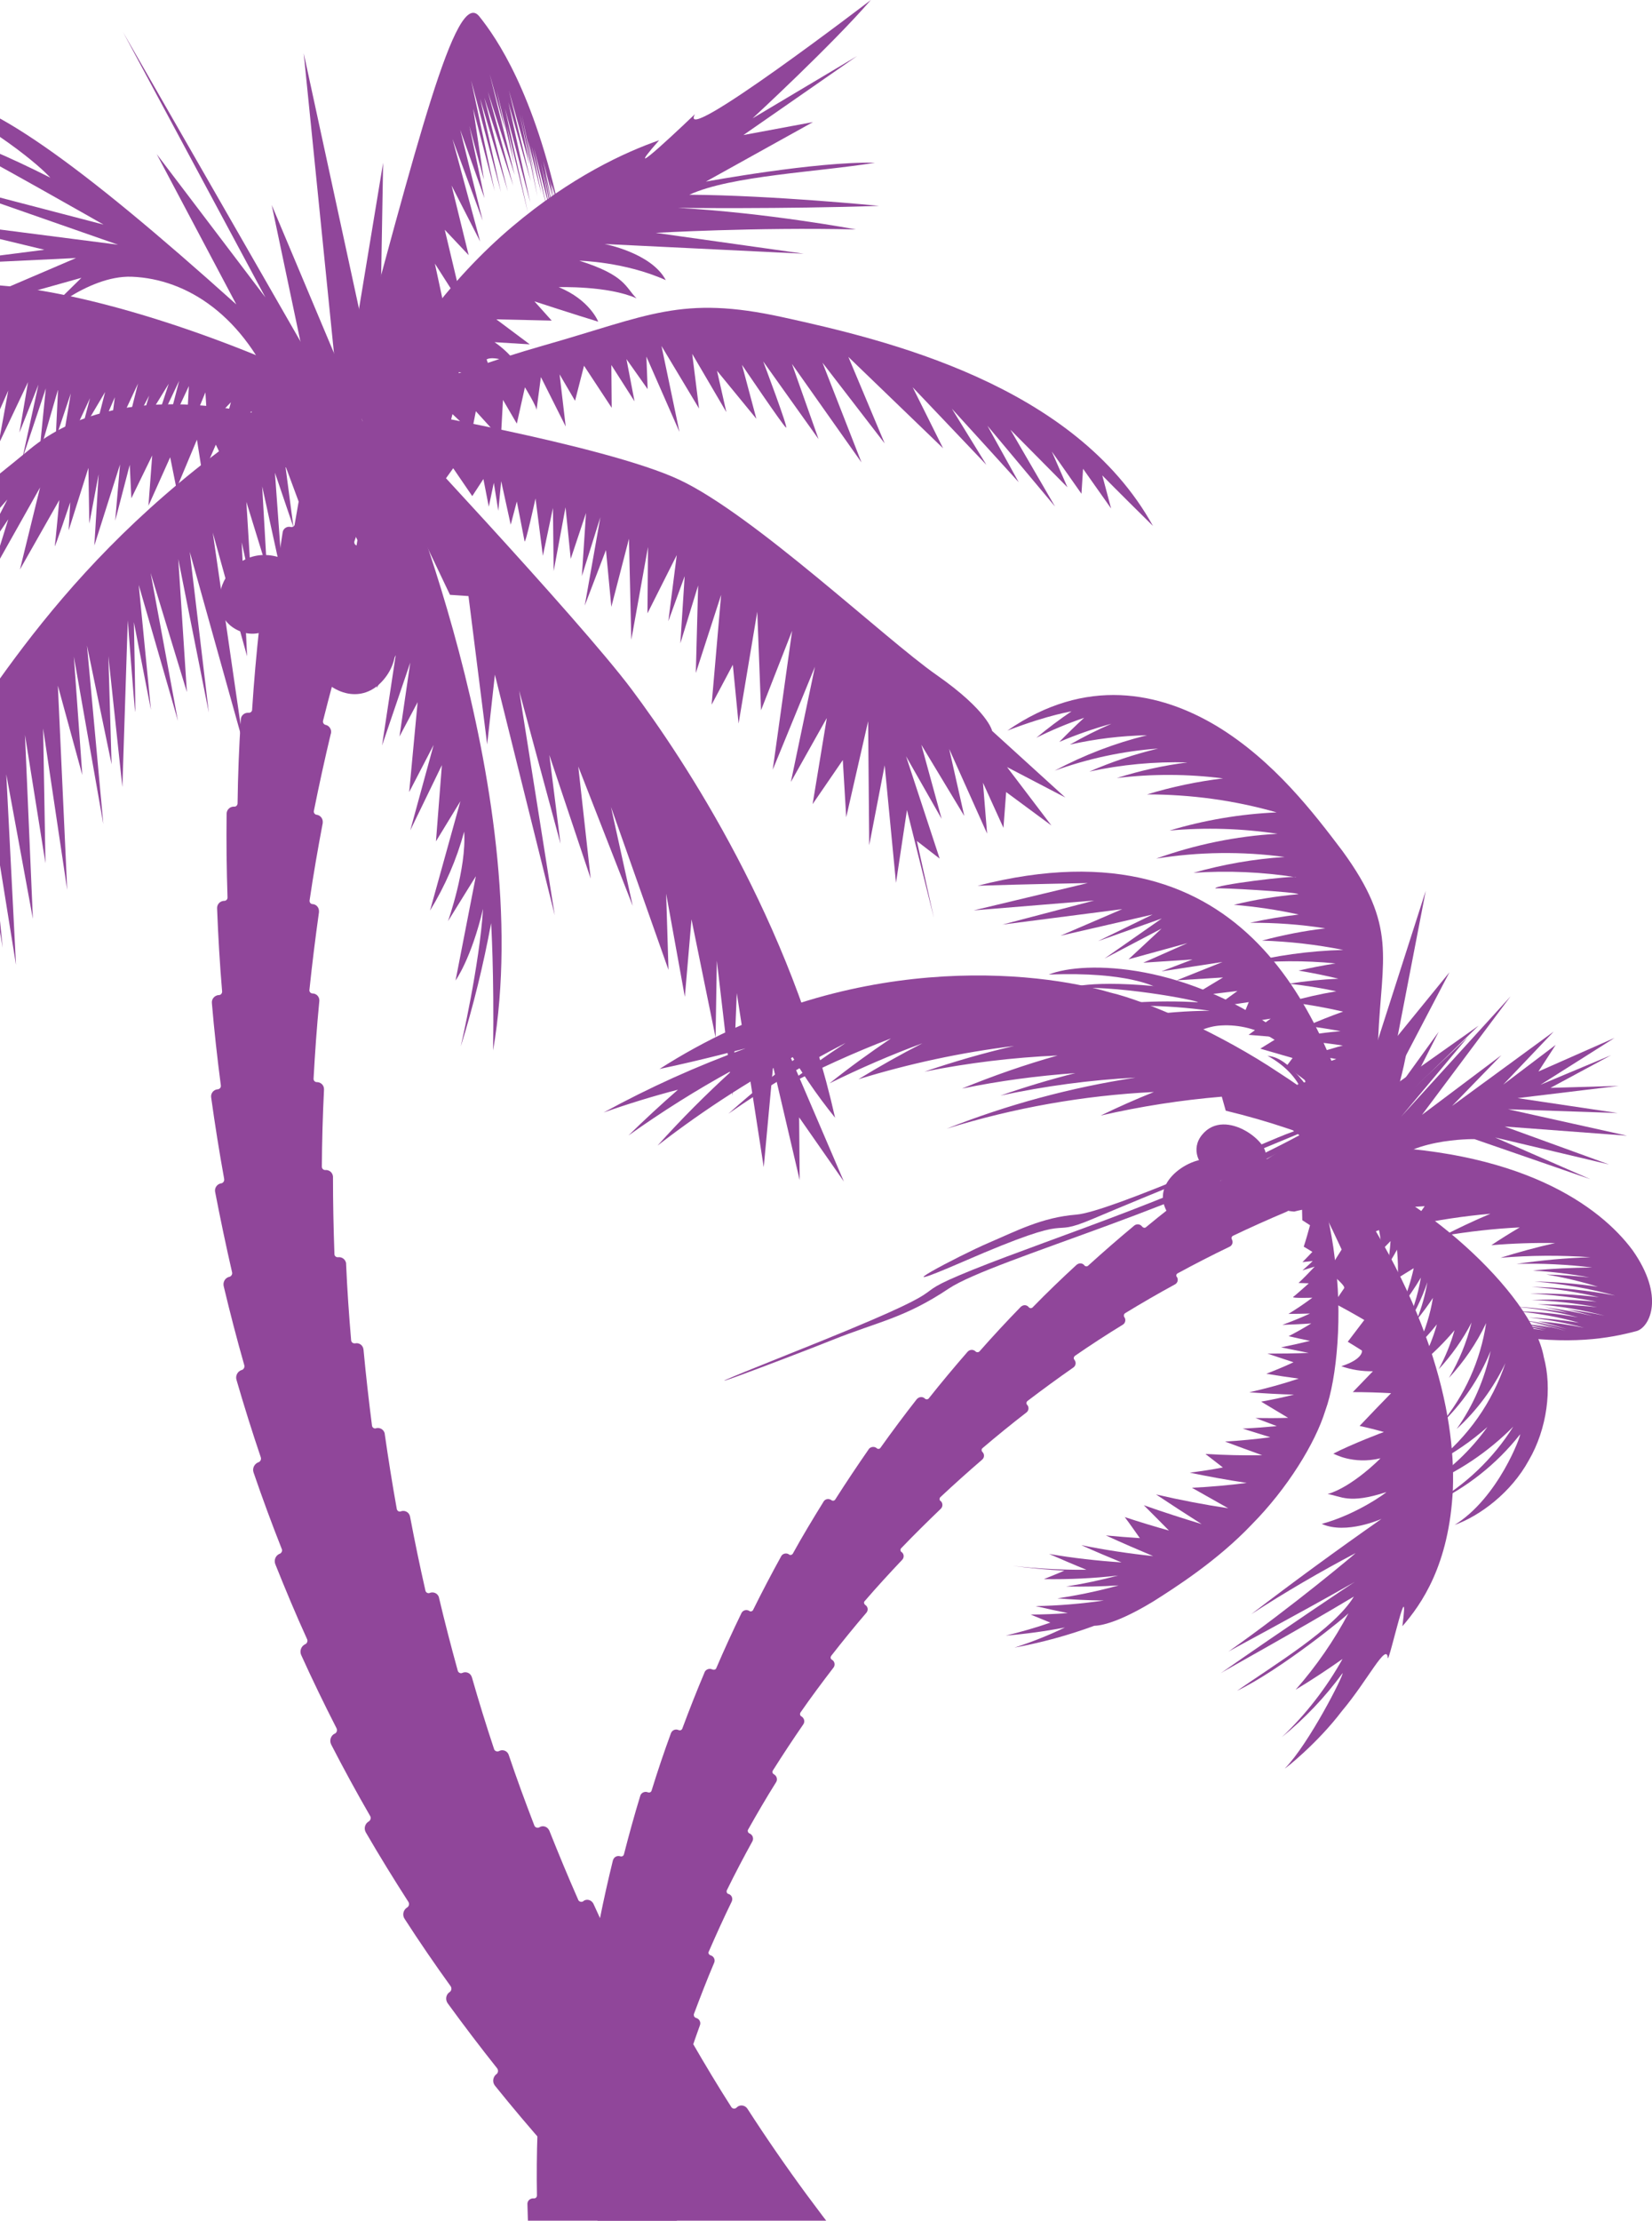
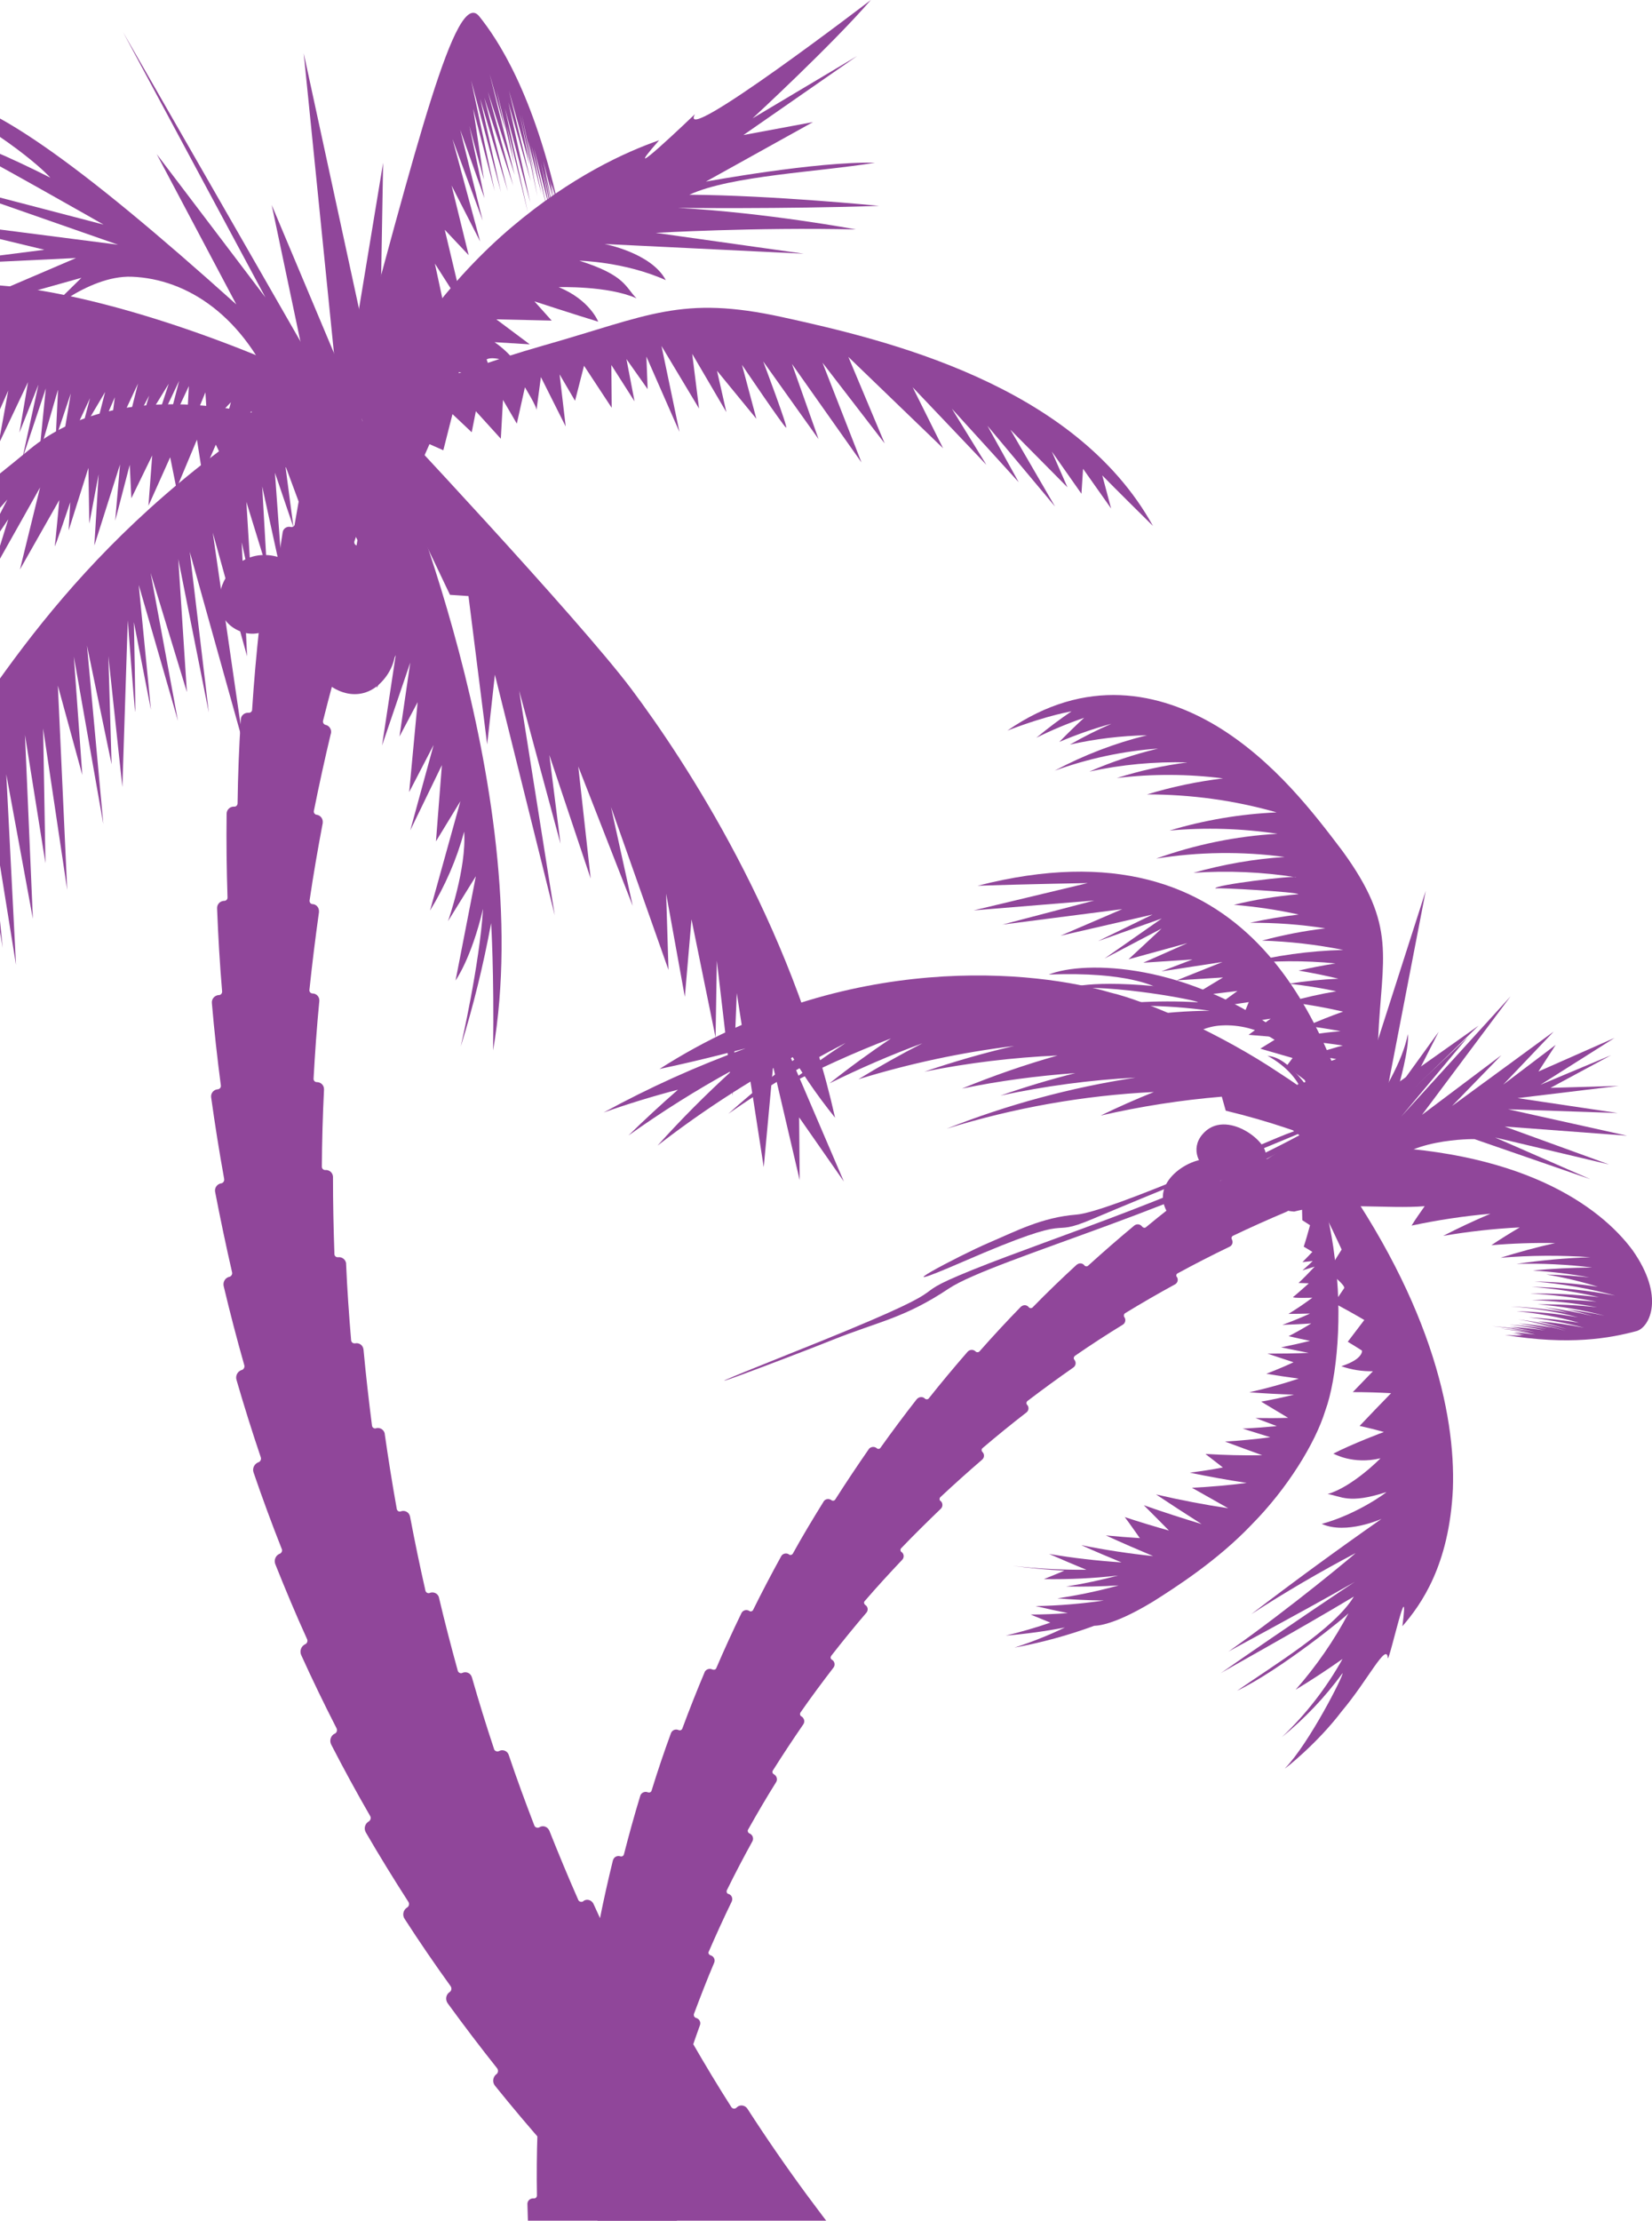
<svg xmlns="http://www.w3.org/2000/svg" id="eEO2K9ICbpg1" viewBox="0 0 919.3 1235" shape-rendering="geometricPrecision" text-rendering="geometricPrecision">
  <style>#eEO2K9ICbpg2_tr {animation: eEO2K9ICbpg2_tr__tr 10000ms linear infinite alternate forwards}@keyframes eEO2K9ICbpg2_tr__tr { 0% {transform: translate(403.2px,1235px) rotate(0deg);animation-timing-function: cubic-bezier(0.42,0,0.58,1)} 50% {transform: translate(403.2px,1235px) rotate(12.468deg);animation-timing-function: cubic-bezier(0.42,0,0.58,1)} 100% {transform: translate(403.2px,1235px) rotate(0deg)}} #eEO2K9ICbpg4_tr {animation: eEO2K9ICbpg4_tr__tr 10000ms linear infinite alternate forwards}@keyframes eEO2K9ICbpg4_tr__tr { 0% {transform: translate(190.55px,224.824px) rotate(0deg)} 60% {transform: translate(190.55px,224.824px) rotate(14.125deg)} 100% {transform: translate(190.55px,224.824px) rotate(0deg)}} #eEO2K9ICbpg9_tr {animation: eEO2K9ICbpg9_tr__tr 10000ms linear infinite alternate forwards}@keyframes eEO2K9ICbpg9_tr__tr { 0% {transform: translate(192.396px,235.204px) rotate(0deg)} 40% {transform: translate(192.396px,235.204px) rotate(18.079deg)} 100% {transform: translate(192.396px,235.204px) rotate(0deg)}} #eEO2K9ICbpg21_tr {animation: eEO2K9ICbpg21_tr__tr 10000ms linear infinite alternate forwards}@keyframes eEO2K9ICbpg21_tr__tr { 0% {transform: translate(335.9px,1235px) rotate(0deg);animation-timing-function: cubic-bezier(0.42,0,0.58,1)} 50% {transform: translate(335.9px,1235px) rotate(-6.319deg);animation-timing-function: cubic-bezier(0.42,0,0.58,1)} 100% {transform: translate(335.9px,1235px) rotate(0deg)}} #eEO2K9ICbpg23_tr {animation: eEO2K9ICbpg23_tr__tr 10000ms linear infinite alternate forwards}@keyframes eEO2K9ICbpg23_tr__tr { 0% {transform: translate(761.936px,621.431px) rotate(0deg)} 44% {transform: translate(761.936px,621.431px) rotate(-9.343deg)} 100% {transform: translate(761.936px,621.431px) rotate(0deg)}} #eEO2K9ICbpg37_tr {animation: eEO2K9ICbpg37_tr__tr 10000ms linear infinite alternate forwards}@keyframes eEO2K9ICbpg37_tr__tr { 0% {transform: translate(723.6px,666.429px) rotate(0deg)} 56% {transform: translate(723.6px,666.429px) rotate(-23.084deg)} 100% {transform: translate(723.6px,666.429px) rotate(0deg)}}</style>
  <g id="eEO2K9ICbpg2_tr" transform="translate(403.2,1235) rotate(0)">
    <g transform="translate(-403.2,-1235)">
      <path d="M335.4,1241.1c.9-.9.8-2.4-.1-3.3c0,0,0,0,0,0-10.6-10.8-21-21.9-31.1-33.2-1.7-1.8-1.6-4.7.2-6.4c0,0,0,0,0,0c.1-.1.2-.1.2-.2c1-.9,1-2.4.2-3.3-10-11.3-19.8-22.9-29.3-34.7-1.6-1.9-1.3-4.7.5-6.3.1-.1.2-.1.3-.2c1-.8,1.1-2.3.3-3.3-9.4-11.8-18.5-23.8-27.4-36-1.5-2-1.1-4.8.8-6.2l.3-.2c1-.8,1.2-2.2.4-3.3-8.8-12.2-17.3-24.6-25.5-37.3-1.4-2-.9-4.8,1.1-6.2c0,0,0,0,0,0c.1-.1.2-.1.3-.2c1.1-.7,1.3-2.2.6-3.2-8.1-12.6-16-25.4-23.6-38.5-1.3-2.2-.5-5,1.7-6.2c0,0,0,0,0,0c1-.7,1.3-2.1.6-3.1-7.5-13-14.7-26.2-21.6-39.6-1.1-2.2-.3-5,2-6.1c0,0,0,0,.1,0c1.1-.6,1.4-2,.8-3.1-6.8-13.3-13.4-26.9-19.6-40.6-1-2.3,0-4.9,2.2-6c0,0,0,0,.1,0c1.1-.6,1.5-1.9.9-3c0,0,0,0,0,0-6.2-13.6-12-27.5-17.6-41.5-.9-2.3.2-4.9,2.4-5.8c0,0,.1,0,.1,0c1.1-.5,1.6-1.8,1-2.9c0,0,0,0,0,0-5.5-13.9-10.7-28-15.6-42.3-.8-2.3.4-4.8,2.7-5.7c0,0,.1,0,.1,0c1.1-.5,1.6-1.7,1.2-2.8c0,0,0,0,0,0-4.8-14.2-9.3-28.5-13.5-43-.7-2.3.6-4.8,2.9-5.5c0,0,.1,0,.1,0c1.1-.4,1.7-1.7,1.3-2.8c0,0,0,0,0,0-4.1-14.4-7.9-29-11.4-43.7-.6-2.3.7-4.7,3-5.3.1,0,.1,0,.2,0c1.1-.4,1.8-1.6,1.4-2.7c0,0,0,0,0,0-3.4-14.8-6.5-29.6-9.4-44.6-.4-2.2,1.1-4.3,3.3-4.7.1,0,.1,0,.2,0c1.1-.3,1.8-1.4,1.5-2.6c0,0,0,0,0-.1-2.7-14.9-5.1-30-7.2-45.1-.3-2.2,1.2-4.2,3.5-4.5.1,0,.2,0,.2,0c1-.1,1.8-1,1.7-2c0,0,0-.1,0-.1-2-15.2-3.7-30.5-5-45.9-.2-2.2,1.4-4.1,3.6-4.4.1,0,.2,0,.3,0c1,0,1.8-.9,1.8-1.9c0,0,0-.1,0-.1-1.3-15.3-2.2-30.7-2.8-46.2-.1-2.2,1.5-4,3.7-4.2.1,0,.2,0,.3,0c1,0,1.8-.8,1.8-1.8c0-.1,0-.1,0-.2-.5-15.4-.7-30.8-.5-46.4c0-2.2,1.7-3.9,3.8-4c.1,0,.2,0,.4,0c1,.1,1.8-.7,1.9-1.7c0-.1,0-.1,0-.2.2-15.4.8-30.9,1.8-46.5c0-2.1,1.8-3.8,3.9-3.8.1,0,.3,0,.4,0c1,.1,1.9-.6,2-1.6c0-.1,0-.1,0-.2c1-15.6,2.4-31.2,4.1-46.9.2-2,2-3.4,4-3.2.1,0,.3,0,.4.1c1,.2,1.9-.5,2-1.5c0-.1,0-.1,0-.2c1.8-15.6,4-31.2,6.5-46.9.3-2,2.2-3.3,4.1-3c.2,0,.3.1.5.1.9.2,1.9-.4,2.1-1.4c0-.1,0-.1,0-.2c2.6-15.3,5.5-30.6,8.8-45.9.3-2.2,2.4-3.8,4.6-3.4.2,0,.4.1.6.1c10.9,3.8,21.7,7.6,32.6,11.4c2.2.8,3.1,3.6,2.2,5.8-5.5,13.7-10.6,27.4-15.5,41.3-.4,1,0,2.1,1,2.5c0,0,0,0,.1,0c2,.6,3.2,2.7,2.7,4.7c0,0,0,.1,0,.1-4.9,14-9.4,28.2-13.7,42.5-.4,1,.1,2.1,1.1,2.5c0,0,.1,0,.1,0c2.1.6,3.4,2.7,2.8,4.9c0,.1,0,.1-.1.2-4.1,14.1-7.9,28.2-11.5,42.5-.3,1,.2,2,1.2,2.4c0,0,.1,0,.1,0c2.1.4,3.5,2.5,3.1,4.6c0,.1,0,.2-.1.3-3.4,14.2-6.5,28.4-9.4,42.8-.3,1,.3,2,1.3,2.3.1,0,.1,0,.2,0c2.1.3,3.6,2.2,3.4,4.3c0,.1,0,.2,0,.3-2.7,14.2-5.2,28.6-7.3,42.9-.2,1,.4,2,1.4,2.2.1,0,.1,0,.2,0c2.1.1,3.7,1.9,3.6,4.1c0,.1,0,.2,0,.4-2,14.3-3.8,28.7-5.3,43.1-.2,1,.5,1.9,1.5,2.1.1,0,.1,0,.2,0c2.1,0,3.8,1.7,3.8,3.8c0,.1,0,.3,0,.4-1.4,14.3-2.4,28.7-3.2,43.1-.1,1,.6,1.9,1.6,2c.1,0,.2,0,.2,0c2.2,0,4,1.7,4,3.9c0,.1,0,.3,0,.4-.7,14.2-1.1,28.4-1.2,42.7c0,1,.7,1.8,1.7,1.9.1,0,.2,0,.2,0c2.2-.2,4.1,1.4,4.3,3.6c0,.2,0,.3,0,.5c0,14.2.3,28.3.8,42.6c0,1,.8,1.8,1.8,1.8.1,0,.2,0,.2,0c2.1-.3,4.1,1.1,4.5,3.3c0,.2,0,.4,0,.5.6,14.1,1.6,28.2,2.8,42.4.1,1,.9,1.7,1.9,1.7.1,0,.2,0,.3,0c2.1-.5,4.2.9,4.6,3c0,.2.1.4.1.6c1.3,14,2.9,28,4.7,42.1.1,1,1,1.7,1.9,1.6.1,0,.2,0,.3-.1c2-.6,4.2.6,4.8,2.6.1.2.1.4.1.6c2,13.9,4.2,27.8,6.7,41.7.2,1,1.1,1.6,2,1.4.1,0,.2,0,.3-.1c2-.7,4.2.3,4.9,2.3.1.2.1.4.2.7c2.6,13.7,5.4,27.3,8.5,40.9.1,1,1.1,1.8,2.1,1.6.1,0,.2,0,.3-.1c2-.8,4.2.1,5,2c.1.2.2.4.2.7c3.2,13.5,6.7,27,10.4,40.4.2,1,1.2,1.7,2.2,1.5.1,0,.2-.1.3-.1c1.9-.9,4.2-.2,5.1,1.7.1.2.2.4.3.7c3.8,13.3,7.9,26.6,12.3,39.8.2,1,1.3,1.6,2.3,1.4.1,0,.2-.1.4-.1c1.8-1.1,4.2-.4,5.2,1.4.1.2.2.5.3.7c4.4,13.1,9.2,26.1,14.2,39.1.3,1,1.4,1.6,2.4,1.3.1,0,.2-.1.3-.1c1.8-1.2,4.1-.7,5.3,1.1.1.2.3.5.4.7c5.1,12.8,10.4,25.6,16,38.3.3,1,1.4,1.5,2.4,1.2.1,0,.3-.1.4-.2s.2-.1.2-.2c1.7-1.2,4-.7,5.2,1c.1.2.3.4.4.7c5.7,12.6,11.6,25,17.9,37.4.4,1,1.5,1.4,2.5,1c.1-.1.2-.1.3-.2s.2-.1.2-.2c1.6-1.3,4-1,5.2.6.2.2.3.4.4.7c6.3,12.3,12.8,24.4,19.7,36.5.5.9,1.6,1.3,2.5.9.1-.1.2-.1.4-.2.1-.1.1-.1.2-.2c1.6-1.4,3.9-1.2,5.3.3.2.2.3.4.5.7c6.9,11.9,14,23.8,21.5,35.5.5.9,1.7,1.3,2.6.7.1-.1.2-.1.3-.2s.1-.1.2-.2c1.5-1.5,3.9-1.4,5.4.1.2.2.3.4.5.6c21.1,32.7,44.2,64,69.1,93.9c1.8,2.1,1.8,5.1.1,7.2-16.1,19.4-32.2,38.8-48.4,58.2-1.6,1.9-4.5,2.2-6.4.6-33.6-26-65.5-54.2-95.4-84.4-1.8-1.8-1.7-4.7.1-6.5.2-.5.3-.5.4-.6Z" clip-rule="evenodd" fill="#90469a" fill-rule="evenodd" />
      <g id="eEO2K9ICbpg4_tr" transform="translate(190.55,224.824) rotate(0)">
        <g transform="translate(-190.55,-224.824)">
          <path d="M193,204.8C62.8,277.6,9.1,363.3,-29.4,420.2s-29.9,108.9-12.8,172.3c-2.4-55.9,4.1-84.9,4.1-84.9l3.2,59.9l6.2-85.5l3.2,64.7.2-71.6l6.6,50.3l2-64.3L-4.1,555l-6.7-100.5L1.5,527.1l-9.6-96.3l17,105.8-5.4-106L18.3,511L13.9,408.7l11.4,71.4-1.3-75l13.4,89.8-5.2-113.6L45.8,431l-4.7-65.8l16.4,93.1L48.4,359l13.7,66.1-1.8-60.2l7.8,72.8l3-92.7c0,0,3.7,48.8,4.1,50.8s-.7-49.8-.7-49.8L84,394.8l-6.8-69.5c0,0,21.5,74.2,21.8,75.6s-15.2-82.3-15.2-82.3L104,384.9l-4.8-74l17,85.4-10.6-89.4l29.8,106.6-17-117.3L137.5,365l-3-63.4l5.5,25.1-2.9-47.6l11.4,37-2.6-45.6l11.4,52.1-4.3-59.7l10.3,30.3-4.5-34.2l11.9,32.1l2.5-34.9L189,281.4l13.9-32.2-9.9-44.4Z" clip-rule="evenodd" fill="#90469a" fill-rule="evenodd" />
          <path d="M212.1,227.2c0,0,109.9,116.8,139.4,156.2s88.7,129,113.2,238.2c-10.5-13-19.8-26.7-28-41.2l32.9,76.7-24.9-35.7.3,34.9L430.2,593L425,649.1l-15-96.8-2.3,57.1-8.8-75.1-.7,42.7-13.4-65.7-3.7,43.1L370.7,497l1.3,42.4-32-90.6l12.1,55-30.3-77.5l6.9,62.3-23-68.7l6.2,49.3-23-85.1L308.7,509L275.4,375.2L271.1,414l-10.4-82.5-10.3-.7L210,246l2.1-18.8Z" clip-rule="evenodd" fill="#90469a" fill-rule="evenodd" />
          <path d="M191.1,256.3c27-60.3,61.1-102.5,93.9-130.2s62.6-41.4,81.8-48.1c-25.8,29.3,19.9-14.5,19.9-14.5C376.4,82.8,484.6,0,484.6,0c-21.5,24.9-65.8,65.8-65.8,65.8l58.1-34.6-63.2,43.9l38.7-7.2L392.8,101c0,0,61.2-11.3,94.1-10.5-31.6,5.2-80,7.1-103.3,17.8c46.2.3,105.6,6.2,105.6,6.2-53.3,1.8-112.1,1.1-112.1,1.1c49.7,2.7,99.2,12,99.2,12-56-1.3-111.4,1.9-111.4,1.9l82.4,11.6-110.9-5.4c0,0,26.1,4.9,34.1,20.1-22.9-10.3-48.1-10.8-48.1-10.8c25.8,8.1,25.6,14.8,31.8,20.9-16-7.1-43.3-6.2-43.3-6.2c17.4,7.1,22,19.2,22,19.2-13.2-4-35.5-11.3-35.5-11.3l9.6,10.7-30.8-.7l18.6,13.9-19.6-1.2c0,0,8.3,5.4,13,13-13.9-6.3-17.4-3.4-17.4-3.4l2.6,7.5-18.2-.4l6,15.1-11.9-.3c-2.1-.1-.9,9.7-.9,9.7l-16.8-.4-22.3,28.7-18.2-3.5Z" clip-rule="evenodd" fill="#90469a" fill-rule="evenodd" />
          <path d="M178.9,213.5c-77.9-36.8-172-63.3-213.8-53.1s-90,53.9-104.6,73.4c28.9-23.1,31.1-18.6,31.1-18.6l-36,49.8l23.5-25.8-17.1,36.5l55.3-73.3-46.8,71.4l33.4-44.1-23.4,40l39.7-47.6-25.9,48.5L-46,198l-30.6,55.3l38-53.8L-60.7,253l43.2-62.3L-49.6,254l35.4-56.6L-36.9,250L-13,211.2L-18.4,247l14.5-30.8-10.6,44.3L4.6,217.2l-5.5,30.1l16.5-34.8-4.8,28.1l10.6-26.7-9,41.3L25.5,216l-3.7,36.8l10.5-36.2L31,243.8l8.4-25-6.7,40l17.4-37.4L45,240.8L58.5,218l-9.7,37.9l15.1-35-3.6,27.7l16.5-35.3-8.9,35.4L83,220l-6.5,21.7l17.4-28.3-11.1,33.9l16.9-35.5-8.4,32.4l13.8-29.5-1.6,29.8l10.8-26.3l1.2,19.1l13-13.6-7,25.8l18.4-20.8l3.4,20.5l27.6-6.1L191,227.8l-12.1-14.3Z" clip-rule="evenodd" fill="#90469a" fill-rule="evenodd" />
        </g>
      </g>
      <g id="eEO2K9ICbpg9_tr" transform="translate(192.396,235.204) rotate(0)">
        <g transform="translate(-192.396,-235.204)">
          <path d="M204,229.4c0,0,40.1-20.7,98.6-37.3s76.4-28.1,132.9-15.7s162.4,37.1,206.1,116.1c-20.2-19.9-28.2-28.1-28.2-28.1l4.9,18.4-15.6-22.1-.9,13.9-16.5-23.5L594,271l-31.7-32l24.8,42.7-37.6-44.9l17.4,31.4-37.2-40.9l19.2,31.2-41-43.1l16.9,33.9-52.7-50.8l20.2,48.1-34.6-44.9l21.7,55.5-38.7-54.8l14.8,41.8L424.7,201c0,0,14.3,37.8,12.7,36.8s-24.5-34.9-24.5-34.9l8,30L399,206.2l5.2,23-19-32.4l3.8,30.4-20.9-34.8l10,47.8-18.4-41.9.7,18.1-11.8-16.7l4.5,23.5L340.2,203l.2,23.8L325,203.4l-5,19.5-8.6-14.7l3.4,29L301,209.7c0,0-2.8,20.6-2.4,18.7s-6.5-13-6.5-13l-4.5,20.2-7.7-13.2-1.2,21.6-13.9-15.3-2.3,11.7-10.7-10.1-5.1,20.1-17.7-7.8-24.7,3.5-.3-16.7Z" clip-rule="evenodd" fill="#90469a" fill-rule="evenodd" />
-           <path d="M213.6,226.3c0,0,122.8,21,164.4,40.5s114.4,88.5,143.2,108.6s30.9,31.1,30.9,31.1l40.7,37-32.4-16.9l24.7,32.5-25.2-18.6-1.5,19.9L547,435.3l2.3,28.3-21.1-47.1l8.4,37.3-23.9-39.6L524,455.4l-19.8-34.8l18.7,56.9-12.7-9.8l9.5,42.8-15-60-6.1,40.5-6.3-65.4-8.6,44.5-.6-69-12.2,53.4-1.9-31.8-16.8,24.5l7.9-47.9-20,35.6l13.4-64.1L430,428.1l10.8-77.3L423.5,395l-2.1-54.8L411,402.4l-3.2-32.7L396,391.9l5.3-61.1-14.1,43.5l1.3-48.7-9.9,32.2l2.4-37.4-9.1,25.1l4.7-36.8-16.3,32.4.3-36.9-9.3,51.6-1.3-56.2-9.8,37.9-3-31.6-11.8,30.9l8.7-49.2-10.3,32.8l2.3-35.1-8.5,25.5-2.9-28.7-6.6,35.5-.4-35.1-5.6,26.6-4.1-31.9c0,0-5.7,26.1-6.1,23.8s-4.3-22.1-4.3-22.1l-3.4,12.9-5.3-24.2-1.6,16.5-2.5-15.6-2.8,13.3-3-15.4-6.2,9.5-10.6-15.5-5.9,8.2-24.7-15.8-8-26.5Z" clip-rule="evenodd" fill="#90469a" fill-rule="evenodd" />
          <path d="M202,249.6c-51.8-23.7-135.1-41.4-185.6.4s-90.5,66.3-106,124.4c18.8-34.2,33.2-45.8,33.2-45.8l3.1,9.8l26.4-42.8-14,33.4l45-51.2-25.1,49l25.6-38L-5,319.6l27.3-48.5-11.2,45.6L33,278.1c0,0-2.1,23-2.5,25.5s8.6-24.3,8.6-24.3L38.2,295l11-34.8.5,31l5.2-27.5-2.4,39.7l14.3-45.1-2.7,31.3l8.1-31.1.9,18.6l11.6-23.8-2.1,28l12.1-27l3.5,17.4l11.4-27.2l3.1,19.8l7.4-17l5.3,11l3.6-7.7l1.8,17.9l4.8-25l3,10.6l3.5-11.9L155,259.6l17,1.4l27.8,2.6l2.2-14Z" clip-rule="evenodd" fill="#90469a" fill-rule="evenodd" />
          <path d="M194.6,217.4c37.6-137.8,59-224.7,72.1-208.3c9.7,12.1,30.6,42.4,44.9,109.4-3.9-14.8-4.7-15.9-4.7-15.9l2,10-3-12.9l1.8,10.9-5.4-21.1l6.9,33.8-6.3-27.8l6.9,35.8L301,90.4l4.7,25-8.6-33l7.4,33.8-8.7-34.9l5.5,26.7-7.5-30.2l4,21.3-7.4-35.2l8.7,45.4-9.8-45.7l5.4,28-11.5-41.3L295.4,101L282.9,56.9l12.2,55.8L281,60.2l12.8,58.2L282.1,70l4.1,21.2-9.9-41.3l4.9,22.8-8.7-31.5l13.9,56.1L271.5,51l14.1,52.3-16.1-49l13.1,52.2-15.4-51.6L278.8,107L262.2,44.8l13.1,61.5-12-45.9l6,39.6-8.1-30l8.4,40.2-13.5-38l12.5,50.5-16.8-45.4l15.4,57-15.9-31.1l9.5,38.7-13.3-14.1l10.4,43.7L242,146.6l9.2,42.8-12.3-6.8l3.7,56.3-19.8,44.6-28.2-66.1Z" clip-rule="evenodd" fill="#90469a" fill-rule="evenodd" />
        </g>
      </g>
      <path d="M217.7,249.6c0,0,81.6,189.3,56.7,334.6.6-43.8-1.1-70.8-1.1-70.8-4.3,23.2-9.9,46.1-16.9,68.6c0,0,10.5-45.6,12.4-76.6-6.5,27.7-15.3,39.9-15.3,39.9l11.3-58-15.5,25c0,0,10.4-29.2,9-49.8-4.2,15.5-10.6,30.2-19,43.9l16.9-60.8-13.6,22.3l3.3-42.4-17.6,36.3l13-47.5-13.6,26.2l4.7-50-10.1,19.1l6-41.1-15.7,46.1l7.6-50.2-10.6,18.2l4.2-35.2-11.7,36l3.4-47.1-13.2,4.3l6.6-40.2-6.9-14.8l5.5-34.1l20.2-1.9Z" clip-rule="evenodd" fill="#90469a" fill-rule="evenodd" />
      <polygon points="205.3,242.6 151.2,114 181.4,257.5" clip-rule="evenodd" fill="#90469a" fill-rule="evenodd" />
      <polygon points="212.1,228.6 169,29.6 190,237.6" clip-rule="evenodd" fill="#90469a" fill-rule="evenodd" />
      <polygon points="211.1,212.1 213.2,90.5 193.1,212.2" clip-rule="evenodd" fill="#90469a" fill-rule="evenodd" />
      <path d="M195.5,239.2L68.5,17.9l79.2,147.5L87.2,85.7l44.3,83.6C43.6,90.4,-8.8,52.9,-38.3,52.8c50,27.4,66.3,46,66.3,46-49.7-25-61.6-24.5-61.6-24.5c28.8,15,91.2,50.6,91.2,50.6l-94.7-24.7L65.7,136.1L-47.1,121.6l71.8,17.3-67.9,8.7l85.5-4.1L-38,177.9l83.3-23.4-23.6,23.2c0,0,26.6-24.7,51.6-23.8c30.9,1.2,62.7,21.8,80.9,66.6-29-33.1-37.8-29.3-41.2-30.9c39.9,24.2,47.5,58.5,59.3,81.5s23.2-31.9,23.2-31.9v0Z" clip-rule="evenodd" fill="#90469a" fill-rule="evenodd" />
      <path d="M165.7,315c9,6.1-10.7,47.6-34.2,35.1s0-58,34.2-35.1v0Z" clip-rule="evenodd" fill="#90469a" fill-rule="evenodd" />
      <path d="M184.9,320.1c10.3-9.7,51.5,31.5,28.3,58.2s-67.5-21.3-28.3-58.2v0Z" clip-rule="evenodd" fill="#90469a" fill-rule="evenodd" />
    </g>
  </g>
  <g id="eEO2K9ICbpg21_tr" transform="translate(335.9,1235) rotate(0)">
    <g transform="translate(-335.9,-1235)">
      <path d="M373.9,1228.7c-.8-.1-1.5-.8-1.4-1.6c0-.1,0-.1,0-.2c2-10.2,4.3-20.2,6.7-30.2.4-1.6-.5-3.3-2.1-3.7-.1,0-.2-.1-.4-.1h-.2c-.8-.1-1.5-.8-1.4-1.7c0-.1,0-.1,0-.2c2.6-10,5.3-19.9,8.3-29.7.5-1.6-.3-3.3-1.9-3.8-.1,0-.2-.1-.3-.1s-.2,0-.2,0c-.8-.1-1.4-.9-1.3-1.7c0-.1,0-.1,0-.2c3.1-9.8,6.3-19.6,9.8-29.2.6-1.5-.2-3.3-1.7-3.9-.1,0-.2-.1-.3-.1s-.2,0-.2-.1c-.8-.2-1.3-1-1.2-1.8c0-.1,0-.1,0-.2c3.6-9.6,7.3-19.2,11.3-28.6.7-1.5,0-3.3-1.5-4-.1,0-.2-.1-.3-.1s-.2-.1-.2-.1c-.8-.2-1.3-1-1.1-1.8c0-.1,0-.1.1-.2c4.1-9.4,8.3-18.7,12.8-27.9.7-1.6.1-3.4-1.5-4.1-.1-.1-.2-.1-.4-.1-.8-.3-1.1-1.1-.9-1.9c0-.1,0-.1.1-.2c4.5-9.2,9.3-18.3,14.2-27.2.8-1.5.2-3.4-1.3-4.2-.1-.1-.2-.1-.4-.2-.7-.3-1.1-1.2-.8-1.9c0-.1.1-.1.1-.2c5-8.9,10.2-17.8,15.6-26.4.9-1.4.4-3.3-1-4.2-.1-.1-.2-.1-.3-.2-.7-.4-1-1.2-.6-1.9c0-.1.1-.1.1-.2c5.5-8.7,11.1-17.2,16.9-25.6c1-1.4.6-3.3-.8-4.3-.1-.1-.2-.1-.3-.2-.7-.4-.9-1.3-.5-2c0-.1.1-.1.1-.2c5.9-8.5,12.1-16.8,18.4-25c.9-1.3.6-3.2-.7-4.1-.1-.1-.2-.1-.3-.2-.7-.4-.9-1.3-.4-2c0-.1.1-.1.1-.2c6.4-8.2,12.9-16.2,19.6-24c1-1.3.8-3.1-.5-4.1-.1-.1-.2-.1-.3-.2-.6-.5-.8-1.4-.3-2c0,0,.1-.1.1-.1c6.8-7.9,13.8-15.5,20.9-23c1.1-1.2,1-3.1-.2-4.1-.1-.1-.2-.2-.3-.2-.6-.5-.7-1.4-.2-2c0,0,.1-.1.1-.1c7.2-7.5,14.6-14.8,22.1-22c1.1-1.1,1.1-3,0-4.1-.1-.1-.2-.2-.3-.2-.6-.5-.6-1.4-.1-2c0,0,.1-.1.1-.1c7.6-7.1,15.4-14.1,23.3-20.9c1.2-1.1,1.3-2.9.2-4.1-.1-.1-.2-.2-.2-.2-.5-.6-.5-1.5.1-2c0,0,.1-.1.1-.1c8-6.8,16.1-13.4,24.4-19.8c1.3-1,1.5-2.9.5-4.1-.1-.1-.1-.2-.2-.2-.5-.6-.4-1.5.2-2c0,0,.1-.1.1-.1c8.4-6.4,16.9-12.6,25.5-18.6c1.3-.9,1.7-2.7.7-4.1-.1-.1-.1-.2-.2-.3-.5-.6-.3-1.5.3-2c0,0,.1-.1.1-.1c8.7-6,17.6-11.8,26.6-17.3c1.4-.8,1.8-2.7,1-4-.1-.1-.1-.2-.2-.3-.4-.7-.2-1.6.4-2c0,0,.1-.1.1-.1c9.2-5.6,18.5-11,27.9-16.1c1.3-.8,1.8-2.5,1-3.9c0-.1-.1-.2-.2-.2-.4-.6-.3-1.4.3-1.8c0,0,.1,0,.1-.1c9.6-5.2,19.3-10.2,29.1-14.9c1.4-.7,2-2.4,1.3-3.8c0-.1-.1-.2-.1-.3-.4-.6-.2-1.4.4-1.8c0,0,.1,0,.1-.1c9.9-4.7,19.9-9.2,30.1-13.5c1.4-.6,2.1-2.3,1.5-3.7c0-.1-.1-.2-.1-.2-.3-.6-.1-1.4.5-1.8c0,0,.1,0,.1-.1c10.1-4.2,20.4-8.2,30.7-11.9c1.6-.6,2.5-2.4,1.9-4c0-.1-.1-.2-.1-.3-3.7-8.1-7.5-16.2-11.2-24.3-.7-1.5-2.6-2.1-4.1-1.4-.1,0-.2.1-.2.1-10,5.8-19.8,11.8-29.4,18-.6.5-1.5.4-2-.2c0,0-.1-.1-.1-.1-.7-1.4-2.5-1.9-3.9-1.2-.1,0-.1.1-.2.1-9.7,6.3-19.1,12.9-28.4,19.6-.6.5-1.5.5-2-.1c0,0-.1-.1-.1-.1-.8-1.4-2.6-1.8-3.9-1-.1,0-.1.1-.2.1-9.3,6.8-18.3,13.8-27.1,21.1-.6.6-1.5.5-2.1-.1c0,0,0,0-.1-.1-.9-1.3-2.6-1.7-4-.9-.1,0-.1.1-.2.1-8.8,7.3-17.4,14.8-25.8,22.4-.5.6-1.5.6-2,.1c0,0-.1-.1-.1-.1-.9-1.3-2.8-1.6-4.1-.6-.1,0-.1.1-.2.1-8.4,7.7-16.6,15.6-24.5,23.7-.5.6-1.5.7-2.1.1c0,0-.1,0-.1-.1-1-1.3-2.8-1.5-4.1-.5-.1,0-.1.1-.2.1-7.9,8.1-15.6,16.4-23.1,24.9-.5.6-1.4.7-2.1.2c0,0-.1,0-.1-.1-1.2-1.2-3.1-1.2-4.3,0-.1.1-.1.1-.2.2-7.4,8.5-14.6,17.1-21.5,25.8-.5.7-1.4.8-2.1.3c0,0-.1,0-.1-.1-1.2-1.2-3.2-1.1-4.4.2-.1.1-.1.1-.2.2-6.9,8.8-13.6,17.8-20.1,26.9-.4.7-1.4.9-2,.4c0,0-.1,0-.1-.1-1.3-1.1-3.3-.9-4.4.4-.1.1-.1.1-.1.2-6.4,9.2-12.6,18.5-18.6,27.9-.4.7-1.3.9-2,.5c0,0-.1,0-.1-.1-1.4-1-3.3-.8-4.3.6-.1.1-.1.1-.1.2-5.9,9.5-11.7,19.1-17.1,28.9-.4.7-1.3,1-2,.6c0,0-.1,0-.1-.1-1.4-1-3.4-.6-4.3.8c0,.1-.1.1-.1.2-5.4,9.8-10.6,19.7-15.6,29.8-.3.7-1.2,1.1-2,.7c0,0-.1,0-.1-.1-1.5-.9-3.4-.5-4.3,1c0,.1-.1.1-.1.2-4.9,10.1-9.6,20.3-14,30.6-.3.8-1.2,1.1-2,.8c0,0-.1,0-.1,0-1.5-.8-3.4-.3-4.3,1.2c0,.1-.1.2-.1.3-4.4,10.4-8.5,20.8-12.4,31.3-.3.8-1.1,1.2-1.9.9c0,0-.1,0-.1,0-1.6-.8-3.5-.1-4.2,1.4c0,.1-.1.2-.1.2-3.9,10.6-7.5,21.3-10.8,32-.2.8-1.1,1.3-1.9,1c0,0-.1,0-.1,0-1.6-.7-3.5,0-4.2,1.6c0,.1-.1.2-.1.3-3.3,10.8-6.3,21.7-9.1,32.6-.2.8-1,1.3-1.8,1.1c0,0-.1,0-.1,0-1.7-.6-3.5.2-4.1,1.9c0,.1-.1.2-.1.2-2.7,11-5.2,22.1-7.4,33.2-.2.8-1,1.4-1.8,1.2c0,0-.1,0-.1,0-1.7-.6-3.5.4-4,2c0,.1-.1.2-.1.3-2.2,11.2-4.1,22.4-5.7,33.7-.1.8-.9,1.4-1.7,1.3c0,0-.1,0-.1,0-.1,0-.1,0-.2-.1-1.7-.4-3.3.6-3.7,2.3c0,.1,0,.2-.1.3-1.6,11.4-2.9,22.7-3.9,34.2-.1.8-.8,1.5-1.6,1.4-.1,0-.1,0-.2,0s-.2,0-.2,0c-1.7-.3-3.3.8-3.7,2.5c0,.1,0,.2,0,.3-1,11.5-1.7,23-2.1,34.5c0,.9-.8,1.5-1.6,1.5c0,0-.1,0-.1,0-.1,0-.2,0-.2,0-1.7-.2-3.3,1-3.5,2.7c0,.1,0,.2,0,.3-.4,11.6-.5,23.2-.3,34.9c0,.9-.7,1.6-1.5,1.6-.1,0-.1,0-.2,0s-.2,0-.2,0c-1.7-.1-3.3,1.1-3.4,2.9c0,.1,0,.2,0,.3.7,32.5,3.5,64.8,8.5,96.9.3,2,2,3.4,4,3.3c18.9-1.1,37.8-2.1,56.8-3.2c1.9-.1,3.4-1.7,3.5-3.6c1.8-29.2,5.4-58.3,10.9-87.1.3-1.7-.8-3.3-2.5-3.7-.1,0-.2,0-.3,0-.4.4-.5.3-.5.3v0Z" clip-rule="evenodd" fill="#90469a" fill-rule="evenodd" />
      <g id="eEO2K9ICbpg23_tr" transform="translate(761.936,621.431) rotate(0)">
        <g transform="translate(-761.936,-621.431)">
          <path d="M765.6,639.2c-.2.4-22.1-22.3-54-42.7-31.2-20.9-72.4-39.5-93.7-44.5-39.8-11.9-146-24.6-250.9,42.5c24.2-5.1,47.9-11.5,48-11.5-27.3,9.9-53.7,21.8-79.1,35.7c13.8-4.9,27.6-9.1,41.4-12.7-9.4,8.2-18.6,16.7-27.6,25.5c18.6-13.2,37.9-25.4,57.9-36.3-14.6,13.3-28.5,27.2-41.7,41.9c26.6-20.6,55-38.7,84.8-54.3-15.7,11.4-30.9,23.7-45.4,36.6c20.9-14.6,42.7-27.8,65.3-39.4-11.9,7.8-23.6,16.1-35,24.8c19.5-10.3,39.6-19.4,60.2-27.3-11.7,7.9-23.2,16.2-34.2,25c16.8-8.3,34.1-15.8,51.7-22.3-12.1,6.2-24,12.9-35.6,20c28.3-8.7,57.2-14.9,86.6-18.5-16.9,3.9-33.5,8.7-49.9,14.3c24.4-4.9,49.2-7.9,74.1-9-18.1,5.1-35.9,11.3-53.2,18.4c20.8-4.3,41.9-7.1,63.1-8.6-14,3.5-27.9,7.7-41.7,12.5c24.7-5.3,49.9-8.7,75.2-10-36,5.5-71.2,15-105.1,28.4c37.4-11.6,76.2-18.5,115.3-20.4-10,4-19.9,8.4-29.6,13.1c22.2-5.1,44.7-8.6,67.4-10.5.7,2.6,1.5,5.2,2.2,7.8c23.8,5.7,47.1,13.6,69.5,23.5c4.5-.7,9.2-1.3,14-2v0Z" clip-rule="evenodd" fill="#90469a" fill-rule="evenodd" />
          <path d="M754.5,653.9c0-.1,10.3-30.2,12.4-76.1c2-45.8,10.9-62.4-19.9-104.6-15.6-20.6-37.9-50-69.9-69.4-31.6-18.9-72.8-27.8-116.5,2.5c24.6-9.4,35.9-10.5,35.8-10.8-6.8,4.6-13.3,9.5-19.7,14.8c8.6-4.3,17.5-8,26.6-11.1-4.7,4.3-9.3,8.8-13.8,13.4c9.4-4,19.1-7.4,29-10.1-7.9,3.4-15.6,7.3-23.1,11.6c14.1-3.2,28.5-4.9,42.9-5.2-17.9,4.4-35.1,11-51.4,19.7c18.5-6.7,37.9-10.9,57.6-12.3-13.1,3.1-25.9,7.4-38.3,12.8c17.9-3.9,36.3-5.6,54.6-5.1-13.3,1.7-26.5,4.6-39.3,8.7c19.6-2.4,39.5-2.3,59.1.2-14.3,1.7-28.5,4.7-42.3,8.9c24.4,0,48.7,3.3,72.1,10-20.2.9-40.3,4.3-59.6,10.1c20-1.8,40.2-1.2,60.1,1.8-23,1.3-45.8,6-67.5,13.8c23.7-3.8,47.8-4.1,71.5-.9-17.2,1.1-34.2,4.1-50.8,8.8c19.1-1.3,38.3-.5,57.2,2.5-.4-1.3-46.8,4.4-44.9,6.2c1.2-.6,45.9,2,46.1,3.2-12.1,1.1-24.1,3-35.9,5.9c12.1,1,24.2,2.8,36.1,5.4-9.1,1.1-18.2,2.6-27.1,4.6c14-.1,28.1.9,41.9,3.1-11.9,1.4-23.6,3.7-35.2,6.8c15.2.5,30.3,2.2,45.2,5.2-18.9.5-37.8,3.1-56.1,7.8c17.2-1.9,34.6-2,51.8-.3-6.9,1.1-13.8,2.4-20.6,4c7.3,1.2,14.8,2.7,22.2,4.5-9.2.4-18.4,1.3-27.5,2.8c8.7.9,17.4,2.3,26.3,4.2-8.9,1.5-17.8,3.5-26.5,6c10.2,1.2,20.3,3,30.3,5.3-6.8,2.4-13.5,5.1-20.2,8c6.2.7,12.5,1.7,18.8,2.9-11,.9-21.9,2.6-32.7,4.9c11.4.3,22.8,1.3,34.1,3.1-.1-.3-21.8,6.3-19.9,5.8c1.9-.9,16.1,1.6,16.1,1.7-7,2.4-13.9,5-20.6,7.9c5.5.6,11,1.3,16.6,2.2-7.7,1.7-15.3,3.8-22.8,6.2c6.7,1.6,13.5,3.6,20.4,5.8-4,1.3-7.9,2.8-11.9,4.3c4.6,1.6,9.2,3.3,13.9,5.1-6.7,2.5-13.3,5.2-19.7,8.2c4.4,3.2,8.9,6.6,13.4,10.1c1.2,5.9,2.4,11.7,3.6,17.5c6-1.1,12-1.8,18-2.4v0Z" clip-rule="evenodd" fill="#90469a" fill-rule="evenodd" />
          <path d="M735.6,639.6c60.5,81,74.4,146.6,72.9,188.4-2,42.4-17.6,64.3-28.1,76.4c4.2-32.6-7.1,18.8-8.1,17.8-.6-9.4-11,12.1-25.5,29.3-13.8,18.2-31.8,32.3-31.8,32c13.4-13.7,32.9-52.1,32.1-53-9.7,13.3-21,25.2-33.8,35.6c13.4-12.7,24.8-27.4,33.8-43.5-8.5,6-17.2,11.7-26.1,17.1c11.5-13.1,21.4-27.4,29.5-42.7.4.6-38,31.8-62.1,43.3c20.8-14.5,54.3-34.6,65-52.4-32,19.2-74.4,42.5-74.2,42.7c35.2-24.6,74.7-51,74.8-50.9-35,19.9-70.9,38.8-70.8,39.1c37-26.1,71.3-55,71.2-55.1-19.9,10.5-39.3,21.8-58.1,34c23.8-18.2,48-35.9,72.5-53c0,0-19.6,8.9-33.3,2.8c19.8-5.4,36.1-17.5,36-17.7-21.2,6.9-25.1,2.2-32.7,1.1c13.8-4,29.4-19.8,29.4-19.9-15.3,3.7-26.1-2.6-26.2-2.6c10-5.2,28.1-12.1,28.1-12-4.5-1.3-9-2.4-13.5-3.4c5.8-6.1,11.6-12.2,17.5-18.2-7.2-.4-14.3-.6-21.3-.6c3.7-3.9,7.5-7.7,11.2-11.6-6,.1-11.9-.8-17.6-2.8c12.2-3.9,11.6-8.6,11.5-8.7-2.6-1.7-5.3-3.3-7.9-4.9c3.1-4,6.1-8.1,9.2-12.1-5.6-3.3-11.2-6.4-16.8-9.4c0,0,4.6-6.9,5.6-8.3c1-1.5-9-9.4-9-9.4c2.5-4,5.1-8.1,7.6-12.1-6.6-14.4-13.9-29-22-43.9c3.7-3.8,7.4-7.6,11-11.4v0Z" clip-rule="evenodd" fill="#90469a" fill-rule="evenodd" />
          <path d="M752.2,637.3c93.9.7,138.4,33.8,156.3,58c18.1,25.7,9.6,42.6,2.4,44.9-15.2,4.1-37.6,8.1-73.5,2.2c8.5.5,9.2.3,9.2.2-1.8-.4-3.7-.8-5.6-1.1c2.5.3,4.9.6,7.3,1-2-.6-4-1.1-6-1.6c4.1.3,8.1.8,12.1,1.3-6.4-1.5-12.8-2.6-19.4-3.3c5.6.4,11,1.1,16.2,2-6.9-1.6-13.9-2.7-20.9-3.4c8.1.6,16.2,1.7,24.1,3.4-4.6-1.2-9.4-2.2-14.3-3c6.7.4,13.2,1,19.6,2-6.5-1.4-13.2-2.5-19.8-3.2c7,.4,14,1.2,20.9,2.4-5.1-1.2-10.3-2.2-15.7-3.1c6.2.5,12.2,1.3,18.2,2.4-4-1.1-8.1-2.1-12.4-2.9c6.9,1.1,13.7,2.7,20.4,4.7-8.6-2.8-17.5-5-26.5-6.4c9.2,1.1,18.3,2.9,27.2,5.4-5.3-1.7-10.7-3.2-16.1-4.4c8.6.7,17.1,1.9,25.6,3.6-10.1-2.7-20.5-4.6-30.9-5.7c9.4.4,18.8,1.4,28.1,2.9-11.4-3.2-23.1-5.3-34.9-6.4c11.5.3,23,1.4,34.4,3.4-12.3-3.2-24.9-5.2-37.6-6c10.8.4,21.5,1.6,32.1,3.5-4.4-1.2-8.8-2.2-13.4-3.1c9,1.1,18,2.7,26.9,4.9-4.7-1.4-9.4-2.6-14.3-3.7c7.1.9,14.1,2,21,3.5-12.2-3.2-24.6-5.3-37.2-6.3c11.1-.1,22.1.4,33.1,1.6-12-2.2-24.2-3.6-36.4-4c12-.5,24.1-.2,36.1.9-12.2-2.4-24.7-3.9-37.1-4.5c12.8-.2,25.6.5,38.4,2-12.3-2.9-24.9-4.8-37.5-5.7c15.6.2,31.2,1.9,46.5,4.8-14.7-4-29.7-6.6-44.9-7.8c11.8.2,23.6,1.2,35.3,2.9-9.4-2.9-19-5.2-28.7-6.8c8,.2,16,.8,23.9,1.6-10.4-1.9-20.9-3.2-31.4-3.8c10.8-1.1,21.8-1.6,33-1.7-14-1.7-28-2.4-42.1-2c13.6-2,27.3-3.3,41.1-3.7-16.6-1.2-33.3-1.1-50,.3c9.6-3,19.7-5.8,30.4-8.2-11.9-.2-23.7.2-35.5,1.2c4.9-3.3,10.2-6.6,15.8-9.9-14.3.7-28.5,2.3-42.6,4.7c8.2-4.2,17-8.4,26.3-12.3-14.8,1.3-29.4,3.5-43.9,6.6c2.2-3.6,4.7-7.1,7.3-10.8-20.2,1.7-51.6-2.6-72.6,3-18.3-1.3,9.3-12.5-11.4-9.8c23.8-17.3,13.9-13.3,43.4-26.7v0Z" clip-rule="evenodd" fill="#90469a" fill-rule="evenodd" />
        </g>
      </g>
      <path d="M728.5,642.2c-.4-.2,10.6,25.9,14.2,57.1c4.5,31.1,1.4,67.3-5.2,85.2-5.6,18.2-21.2,43.4-40.9,63.3-19.3,20.3-42.8,35.2-54.8,42.8-24.7,15-33.2,13.3-33,13.6-14.4,5.3-29.2,9.3-44.3,12.1c9.6-3.1,19-6.8,28.1-11.2-10.9,2.1-21.8,3.6-32.9,4.5c8.4-2,16.7-4.4,24.8-7.2-3.7-1.5-7.4-3-11-4.5c6.9,0,13.8-.3,20.7-.8-6-1.2-11.9-2.5-17.9-3.9c12.7-.2,25.4-1.3,38-3.1-8.6-.1-17.3-.5-25.9-1.2c11.5-1.7,22.9-4.1,34.1-7.2-9.7.6-19.4.8-29.2.6c9.7-1.5,19.4-3.6,28.9-6.1-13.7,1.6-27.5,2.2-41.3,2c3.8-1.5,7.6-3.1,11.4-4.7-9.6-.5-19.3-1.4-28.9-2.7c13.7,1.6,27.4,2.3,41.2,2.2-7-2.8-13.9-5.8-20.8-8.8c13.3,2.3,26.8,3.8,40.3,4.7-7.5-3.1-14.9-6.2-22.4-9.6c13.2,2.7,26.6,4.7,40,6.1-8.8-3.7-17.6-7.5-26.3-11.5c6.3.6,12.6,1.1,18.9,1.5-2.8-3.9-5.5-7.9-8.4-11.7c8.2,2.7,16.4,5.2,24.6,7.5-4.6-4.7-9.3-9.4-14-14.1c10.7,3.8,21.4,7.2,32.2,10.5-8.5-5.4-17-10.9-25.4-16.5c13.3,3.1,26.8,5.7,40.2,7.7-6.8-3.8-13.5-7.6-20.2-11.4c10.2-.5,20.4-1.4,30.5-2.7-10.6-1.6-21.1-3.5-31.7-5.7c6.2-.8,12.3-1.7,18.4-2.9-3.2-2.5-6.5-5-9.7-7.5c10.6.6,21.1.9,31.6.7-6.9-2.5-13.8-5-20.7-7.6c8.5-.5,16.9-1.3,25.2-2.4-5.1-1.6-10.3-3.2-15.4-4.8c6.3-.3,12.7-.8,19-1.4-3.9-1.5-7.9-3-11.9-4.5c6.1.1,12.2.1,18.2-.1-5-3-10-6-15-9c6.2-1.1,12.2-2.4,18.3-3.9-8.3-.2-16.6-.7-24.9-1.3c9.3-2.1,18.5-4.6,27.5-7.6-6-.8-12-1.7-18-2.7c5.1-2,10.2-4.1,15.1-6.4-4.8-1.6-9.7-3.2-14.5-4.8c7.7,0,15.4-.1,23-.4-5.1-1-10.2-2-15.4-3.1c5.4-1.1,10.8-2.3,16.1-3.6-4-.8-7.9-1.7-11.9-2.6c4.3-2.2,8.5-4.6,12.6-7.1-5.3.4-10.7.6-16.1.8c5.2-1.9,10.4-4,15.4-6.3-4,.1-8,.2-12,.2c4.6-2.8,9-5.8,13.3-9c0,0-11.6.4-10.7-.4c1-.7,8.8-7.6,8.7-7.6-1.9-.1-3.8-.1-5.7-.2c3.1-2.9,6.1-6,9-9.1-2.3.7-4.5,1.4-6.8,2.1c1.9-1.7,3.9-3.4,5.7-5.2-1.9.2-3.8.4-5.7.6c1.9-1.9,3.7-3.8,5.5-5.7-1.6-1-3.2-1.9-4.8-2.9c1.3-3.9,2.4-7.9,3.5-11.9-1.4-.9-2.9-1.9-4.3-2.8-.1-7.8-.5-15.5-1.4-23.3c1.8-4.2,3.6-8.6,5.2-13.1v0Z" clip-rule="evenodd" fill="#90469a" fill-rule="evenodd" />
-       <polygon points="741.5,620.6 806.6,540.7 756.8,635.9" clip-rule="evenodd" fill="#90469a" fill-rule="evenodd" />
      <polygon points="747.8,637.5 793.4,495.4 764.4,645.4" clip-rule="evenodd" fill="#90469a" fill-rule="evenodd" />
      <polygon points="750.3,621.7 822.8,570.4 758.1,633.3" clip-rule="evenodd" fill="#90469a" fill-rule="evenodd" />
      <path d="M746.7,616.8c-9.2-40-38-80.6-85.1-111.6c29.8,20.8,51.9,45.5,65.9,71.3-12.4-15.4-26.9-28.8-43.2-40c12.7,12.1,23.7,25.9,32.7,41C661.8,535.1,603.3,534,583.6,542c44.7-1.8,58.5,7.1,58.7,6.4-40.1-3.7-49.4,2-49,1.4c25.4-2.7,74,6.7,73.3,7.6-22.9-1.3-45.9.1-68.4,4.3c24.9-3.3,50.1-3.1,75,.4-25.5.2-50.9,3.9-75.4,11.2c16.1-3.4,32.5-5.3,48.9-5.8-13.6,4.2-26.8,9.5-39.5,16c16.5-7.1,33.7-12.4,51.4-15.8-14.7,7.6-28.4,16.9-40.8,27.9c13.7-9.4,28.5-17.1,44.1-23-4,4.4-7.7,8.9-11.1,13.5-.3,0,12.1-15,28.8-15.8c19.9-1.2,42,10.4,47.4,33.5-13.5-18-20.4-15.9-21.9-16.8c23.4,12.8,22.6,30.9,24.8,42.5c1.4,11.9,16.5-12.7,16.8-12.7v0Z" clip-rule="evenodd" fill="#90469a" fill-rule="evenodd" />
      <path d="M719.1,629.5c-12.3,4.1-101.2,44.5-120.2,46s-33.1,9-49,15.8-63.4,31.8-14.3,10.5c68.6-29.8,44.3-11.9,72.9-24.1c28.7-12.2,92.9-38.2,112.8-46.6s29.8-12.3-2.2-1.6v0Z" clip-rule="evenodd" fill="#90469a" fill-rule="evenodd" />
      <path d="M729,630.4c-55.6,37.4-176.3,69.7-201,86.2s-39.1,18.3-64.8,28.6-105.3,40.2-25.6,8.4c111.5-44.4,57.3-28.7,103.6-47.4c46.4-18.7,125.9-43.4,189.1-78.8c30.2-17,5.3-2-1.3,3v0Z" clip-rule="evenodd" fill="#90469a" fill-rule="evenodd" />
      <path d="M703.8,643.7c4.6-6.9-21.7-28.5-34.8-12.7s17.2,38.8,34.8,12.7v0Z" clip-rule="evenodd" fill="#90469a" fill-rule="evenodd" />
      <path d="M675.4,646.7c-4.1-7.2-35.2,6.6-26.9,25.4s42.3,2.1,26.9-25.4v0Z" clip-rule="evenodd" fill="#90469a" fill-rule="evenodd" />
      <g id="eEO2K9ICbpg37_tr" transform="translate(723.6,666.429) rotate(0)">
        <g transform="translate(-723.6,-666.429)">
-           <path d="M742.7,648.8c45.2,12.7,110,70,116.4,106c4.7,17.2,1.9,39.8-8.4,57.4-9.8,17.9-27.1,30.8-41.3,35.9c24.5-15.1,37.2-50.3,36.5-50.4-13,16.5-29.7,29.7-48.7,38.6c18.3-10.4,33.7-25.1,44.9-42.9-14,14.1-30.6,25.3-49,32.8c13.5-8.5,25.3-19.6,34.6-32.6-8.8,7.8-18.5,14.5-29,19.9c18.1-14.3,31.7-33.5,39-55.4-6.6,13.8-15.8,26.3-27.1,36.6c9.2-13,15.6-27.8,18.9-43.4-6.3,15.5-15.8,29.4-27.9,40.9c13.5-16.1,22.3-35.6,25.4-56.4-5.3,11.2-12.3,21.4-20.7,30.5c5.7-9.6,9.9-19.9,12.6-30.8-4.9,9.5-11.1,18.2-18.3,26c3.7-6.9,6.7-14.2,8.8-21.7-5.7,6.8-12,13-18.8,18.6c3.8-6.9,6.9-14.3,9-21.9-3.2,4-6.7,7.9-10.3,11.6c3.8-8.4,6.6-17.2,8.1-26.3-2.8,4.2-5.8,8.3-9,12.2c2.7-6.8,4.7-13.8,5.9-20.9-3.2,9.4-7.6,18.4-13.2,26.6c4.7-9.2,7.9-19.1,9.6-29.2-3.3,5.6-7,11-11,16.1c3.1-6.8,5.4-14,7-21.3-3,1.8-6,3.7-8.9,5.5.3-5.3.1-10.5-.4-15.8-1.6,3-3.4,5.9-5.2,8.8.8-4.5,1.3-9.1,1.6-13.6-1.6,1.7-3.2,3.3-4.9,5-.3-3.7-.8-7.5-1.5-11.1-2.4.8-4.7,1.7-6.9,2.7-.6-3.9-1.4-7.8-2.4-11.7-3-.5-5.9-.9-8.5-1.3-1.3-8.7-3.6-17-6.9-25v0Z" clip-rule="evenodd" fill="#90469a" fill-rule="evenodd" />
          <path d="M737,652.6c0,0,41.1-47.7,46.4-77.5c1.1,7.4-5.3,29.8-5.3,29.8l22.5-31.1-17.9,35.1L816.6,577l-36.8,43.9l60.8-66.8L791.3,620l44.2-33.2L808,615.1l56.6-41.4-28.1,29.5l29.2-22.1-9.6,14.8l42.4-18.7-41.3,26.1l39.4-16.5L862.8,605l38-1.1-56.3,6.8l55.7,8.3-61-2.1l66.2,14.7-68.1-5.1l58.1,21.1-63.4-15l53,23.2-64.5-22.3c0,0-40.7-.7-51,19.3c20.6-2.7,44.6-8.8,44.6-8.8l-57.9,19.3L737,652.6Z" clip-rule="evenodd" fill="#90469a" fill-rule="evenodd" />
          <path d="M756.3,633.3C736.6,570.7,696.7,453.4,544,492.6c26.7-.9,61.3-1.5,61.3-1.5l-63.5,15.2l67.1-5.5-51.1,13.4l66.7-8.6-34.4,14.8l51.3-11.8L611,523.4l35.5-12.6-31.9,22.3l31.8-16.7L628,533.5l32.8-9-24.6,10.9l27.4-1.8-17.3,6.6l34-5.2-25.5,10.2l25.8-1.6L663,554.2l25.6-3.1-12.3,9l18.6-2.8-4.8,11.8l17-2.6-12.3,9l16.7,1.4-10.2,6.3l18,5.2-3.4,4.5l11.3,8.6-5.3,1.6L733,622.8l12,7.7l11.3,2.8Z" clip-rule="evenodd" fill="#90469a" fill-rule="evenodd" />
        </g>
      </g>
    </g>
  </g>
</svg>